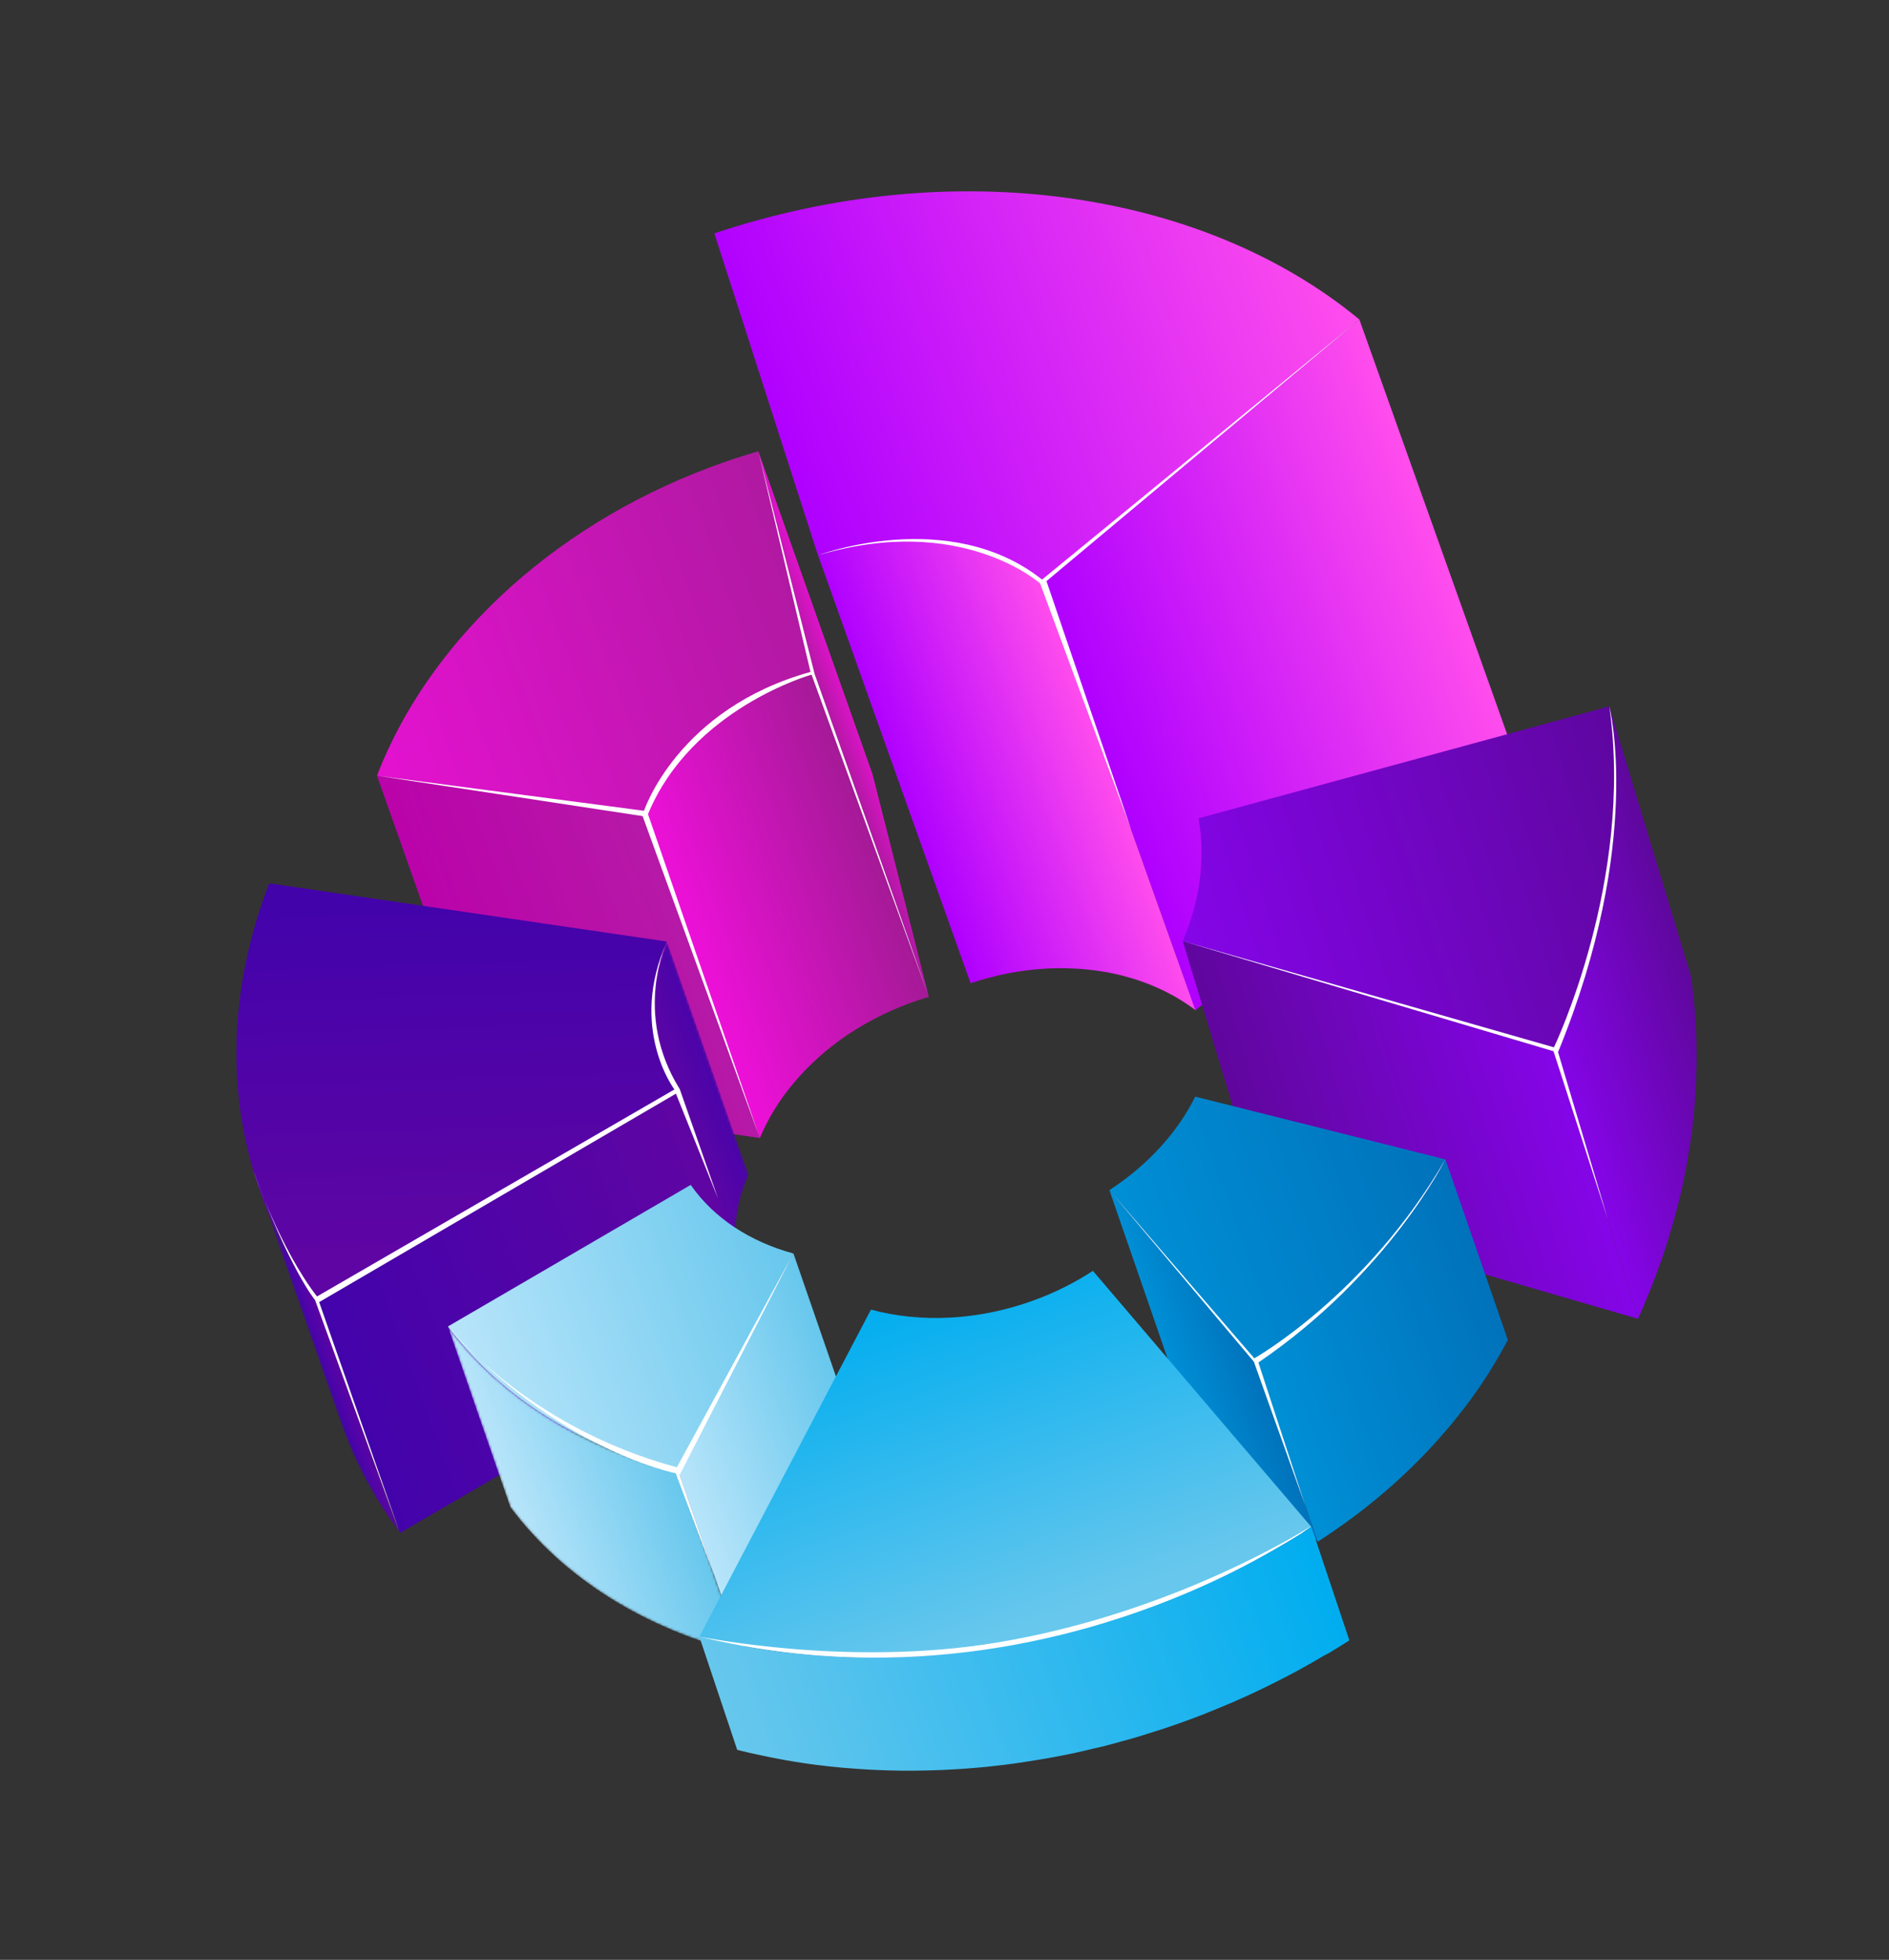
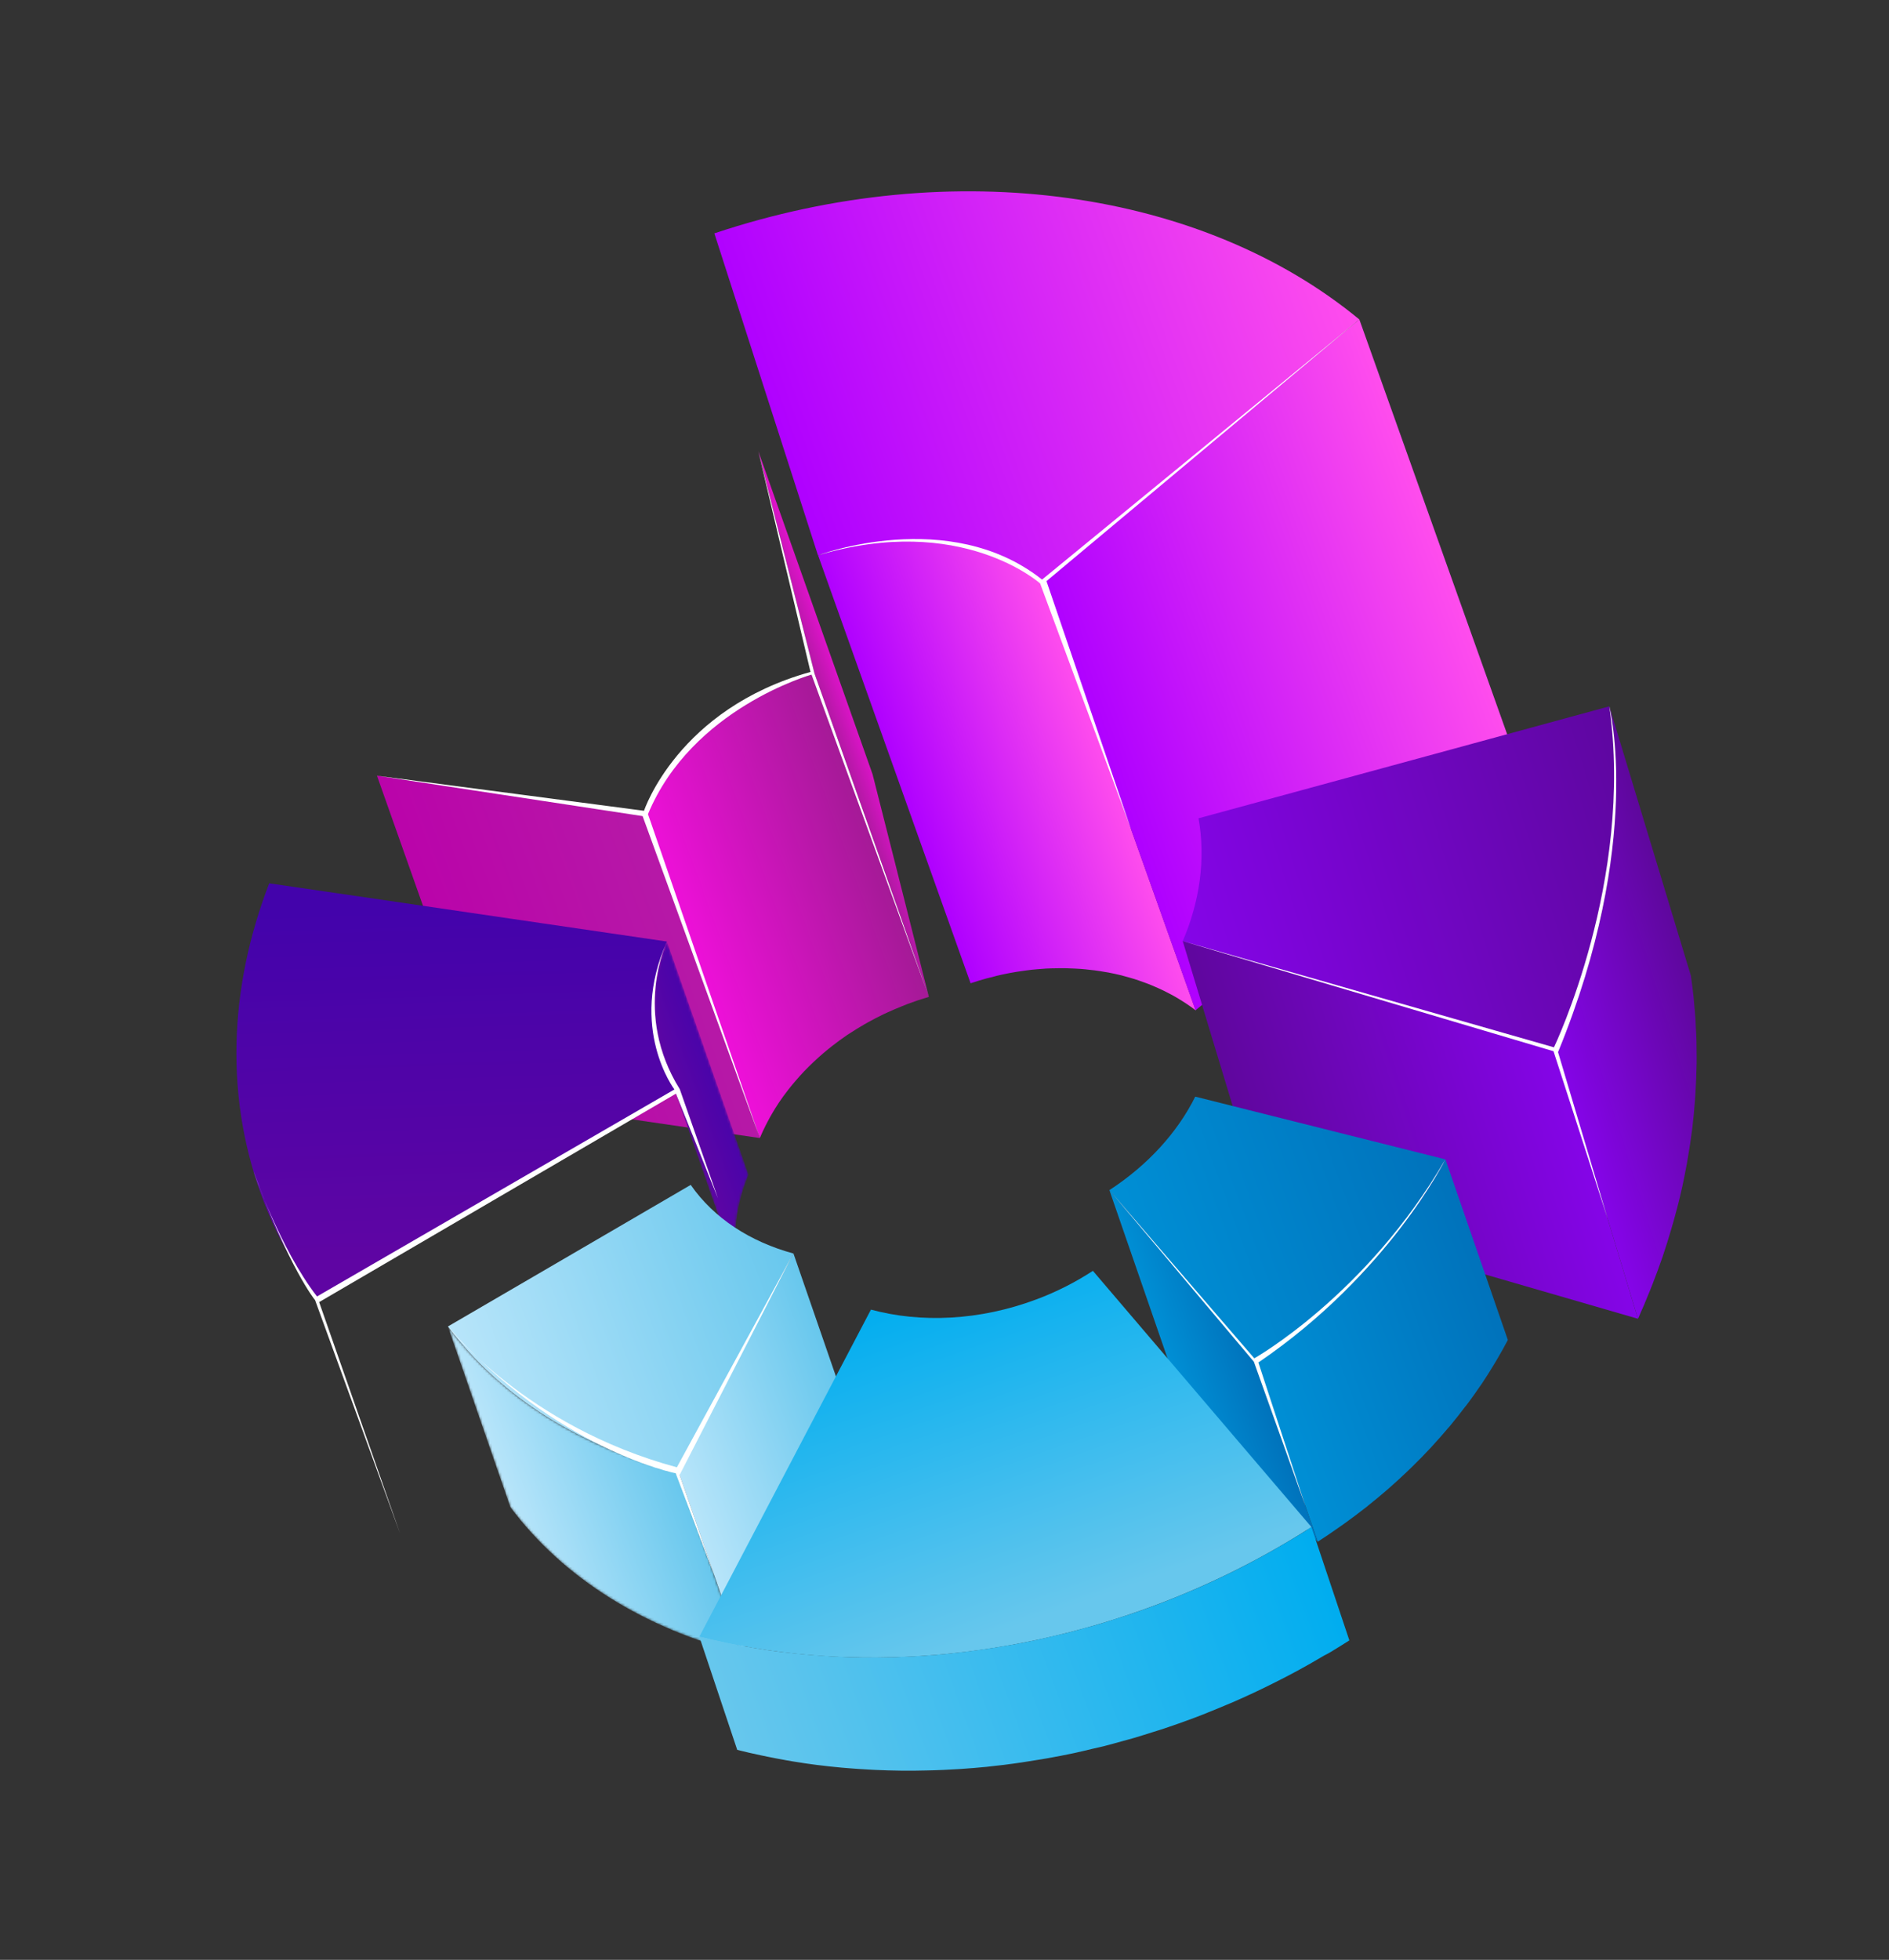
<svg xmlns="http://www.w3.org/2000/svg" width="781" height="810" viewBox="0 0 781 810" fill="none">
  <rect x="0" y="0" width="781" height="810" fill="#333333" stroke="none" />
  <path d="M323.056 224.154L336.778 278.452L384.026 411.952L370.304 357.655L360.761 320.006L313.536 186.497L323.056 224.154Z" fill="url(#paint0_linear_120_385)" />
-   <path d="M266.9 336.848L201.743 327.321L155.851 320.58C176.523 266.984 226.031 218.451 293.583 193.127C300.218 190.63 306.886 188.441 313.545 186.52L323.088 224.168L336.81 278.466C333.927 279.304 331.008 280.261 328.117 281.367C298.47 292.458 276.584 313.475 266.9 336.848Z" fill="url(#paint1_linear_120_385)" />
  <path d="M328.085 281.351C327.616 281.522 327.123 281.701 326.662 281.895C326.334 282.015 326.023 282.182 325.671 282.31C323.562 283.158 321.518 284.035 319.499 284.983C319.047 285.201 318.563 285.404 318.111 285.622C315.804 286.728 313.569 287.887 311.384 289.108C311.205 289.2 311.026 289.292 310.847 289.383C310.559 289.541 310.288 289.746 310 289.904C307.917 291.115 305.875 292.363 303.905 293.665C303.626 293.847 303.347 294.028 303.091 294.201C300.959 295.642 298.908 297.159 296.921 298.707C296.713 298.862 296.48 299.027 296.271 299.182C295.924 299.468 295.576 299.754 295.229 300.04C294.496 300.653 293.754 301.242 293.029 301.878C292.381 302.433 291.718 303.019 291.079 303.598C290.377 304.225 289.7 304.844 289.03 305.486C288.423 306.08 287.792 306.681 287.184 307.274C286.539 307.908 285.901 308.565 285.264 309.223C284.688 309.831 284.113 310.439 283.546 311.07C282.917 311.751 282.321 312.447 281.724 313.142C281.425 313.49 281.095 313.823 280.805 314.194C280.637 314.388 280.486 314.629 280.317 314.824C279.156 316.23 278.058 317.666 276.993 319.116C276.856 319.325 276.688 319.52 276.528 319.737C275.35 321.388 274.235 323.07 273.2 324.749C272.912 325.199 272.633 325.672 272.354 326.146C271.576 327.439 270.854 328.738 270.14 330.061C269.87 330.558 269.608 331.078 269.337 331.575C268.461 333.329 267.641 335.089 266.9 336.846L314.148 470.347C314.881 468.565 315.71 466.829 316.585 465.075C316.847 464.555 317.118 464.058 317.38 463.537C318.07 462.223 318.792 460.924 319.57 459.631C319.849 459.158 320.128 458.684 320.431 458.202C321.466 456.523 322.581 454.842 323.768 453.214C323.927 452.996 324.111 452.77 324.285 452.521C325.336 451.102 326.419 449.698 327.542 448.332C328.023 447.759 328.505 447.185 329.01 446.602C329.584 445.915 330.189 445.243 330.794 444.571C331.361 443.939 331.937 443.331 332.512 442.723C333.149 442.066 333.787 441.409 334.432 440.775C335.04 440.182 335.647 439.588 336.278 438.987C336.956 438.368 337.625 437.726 338.327 437.098C338.966 436.52 339.638 435.956 340.277 435.378C340.987 434.774 341.697 434.17 342.439 433.581C343.01 433.108 343.59 432.657 344.17 432.207C346.156 430.66 348.207 429.142 350.339 427.701C350.595 427.529 350.883 427.371 351.138 427.198C353.108 425.896 355.151 424.647 357.234 423.437C357.715 423.155 358.174 422.882 358.664 422.623C360.849 421.402 363.06 420.252 365.344 419.154C365.819 418.928 366.303 418.725 366.779 418.499C368.783 417.583 370.842 416.673 372.936 415.857C373.749 415.535 374.529 415.197 375.35 414.898C378.273 413.807 381.16 412.835 384.043 411.997L336.795 278.497C333.895 279.288 330.976 280.245 328.085 281.351Z" fill="url(#paint2_linear_120_385)" />
  <path d="M201.743 327.322L155.851 320.58L203.1 454.081L248.991 460.822L314.149 470.348L266.901 336.848L201.743 327.322Z" fill="url(#paint3_linear_120_385)" />
  <path d="M414.443 402.754C416.461 402.311 418.48 401.948 420.484 401.616C420.909 401.541 421.374 401.505 421.798 401.43C423.387 401.196 424.952 400.972 426.534 400.794C427.251 400.719 427.976 400.667 428.692 400.592C429.976 400.47 431.269 400.371 432.569 400.296C433.35 400.25 434.115 400.237 434.905 400.215C436.135 400.166 437.351 400.148 438.575 400.154C439.349 400.164 440.147 400.165 440.921 400.176C442.13 400.213 443.339 400.251 444.557 400.312C445.316 400.355 446.043 400.382 446.811 400.448C448.093 400.539 449.336 400.67 450.588 400.825C451.254 400.901 451.911 400.954 452.553 401.039C454.114 401.241 455.669 401.498 457.2 401.764C457.509 401.811 457.842 401.849 458.16 401.919C460.009 402.255 461.837 402.678 463.641 403.11C464.134 403.223 464.588 403.376 465.09 403.513C466.386 403.864 467.683 404.215 468.974 404.622C469.603 404.817 470.217 405.045 470.847 405.241C471.939 405.614 473.039 406.01 474.117 406.414C474.771 406.681 475.418 406.923 476.073 407.19C477.103 407.611 478.11 408.042 479.102 408.504C479.742 408.802 480.382 409.1 481.022 409.398C482.022 409.884 482.999 410.378 483.961 410.905C484.554 411.22 485.147 411.535 485.717 411.859C486.752 412.439 487.756 413.082 488.753 413.702C489.235 414.005 489.708 414.284 490.167 414.595C491.607 415.558 493 416.538 494.364 417.582L431.327 240.739C429.964 239.694 428.562 238.691 427.154 237.742C426.695 237.431 426.19 237.137 425.707 236.835C424.711 236.215 423.715 235.595 422.704 235.007C422.134 234.683 421.518 234.376 420.916 234.037C419.954 233.511 419 233.008 418.008 232.546C417.368 232.248 416.72 231.926 416.08 231.628C415.097 231.189 414.09 230.759 413.083 230.329C412.428 230.062 411.773 229.796 411.095 229.539C410.041 229.125 408.949 228.753 407.865 228.404C407.228 228.184 406.59 227.965 405.937 227.778C404.679 227.386 403.405 227.026 402.117 226.699C401.616 226.562 401.138 226.418 400.613 226.29C398.809 225.858 396.989 225.458 395.155 225.09C394.814 225.029 394.449 224.975 394.108 224.914C392.6 224.64 391.077 224.397 389.548 224.21C388.883 224.134 388.226 224.081 387.56 224.005C386.317 223.873 385.073 223.742 383.792 223.651C383.056 223.6 382.297 223.558 381.537 223.515C380.343 223.446 379.134 223.408 377.901 223.379C377.127 223.369 376.353 223.358 375.555 223.357C374.331 223.351 373.116 223.369 371.885 223.418C371.119 223.432 370.362 223.468 369.582 223.513C368.281 223.589 366.965 223.696 365.649 223.804C364.956 223.87 364.255 223.913 363.562 223.98C361.924 224.151 360.303 224.37 358.668 224.62C358.29 224.678 357.904 224.712 357.503 224.778C355.569 225.084 353.629 225.446 351.705 225.854C351.611 225.889 351.509 225.899 351.439 225.925C350.057 226.216 348.677 226.585 347.289 226.932C346.466 227.152 345.649 227.316 344.826 227.537C342.624 228.126 340.423 228.795 338.248 229.534L401.285 406.378C403.483 405.63 405.692 404.985 407.886 404.372C408.607 404.163 409.33 404.032 410.059 403.846C411.477 403.436 412.959 403.055 414.443 402.754Z" fill="url(#paint4_linear_120_385)" />
  <path d="M519.461 167.406L482.815 197.863L431.263 240.711L494.277 417.563L545.852 374.707L582.474 344.258L625.056 308.875L562.019 132.031L519.461 167.406Z" fill="url(#paint5_linear_120_385)" />
  <path d="M431.263 240.709C408.274 222.889 372.603 217.95 338.185 229.505L321.058 176.288L309.173 139.36L295.347 96.444C394.65 63.326 497.537 78.848 562.019 132.03L519.437 167.413L482.792 197.87L431.263 240.709Z" fill="url(#paint6_linear_120_385)" />
  <mask id="mask0_120_385" style="mask-type:luminance" maskUnits="userSpaceOnUse" x="270" y="389" width="40" height="144">
    <path d="M307.313 532.026L273.598 435.677C268.292 420.528 269.433 404.332 275.718 389.131L309.433 485.48C303.148 500.681 302.016 516.9 307.313 532.026Z" fill="white" />
  </mask>
  <g mask="url(#mask0_120_385)">
-     <path d="M307.313 532.026L273.598 435.677C273.222 434.645 272.902 433.619 272.596 432.562L306.311 528.911C306.617 529.968 306.961 530.985 307.313 532.026Z" fill="#949494" />
    <path d="M270.251 414.82C270.171 420.8 270.927 426.741 272.619 432.554L306.334 528.903C304.642 523.09 303.886 517.149 303.966 511.169C304.082 502.519 305.999 493.851 309.456 485.472L275.741 389.123C272.261 397.511 270.367 406.17 270.251 414.82Z" fill="url(#paint7_linear_120_385)" />
  </g>
  <path d="M131.567 537.251C122.522 525.111 114.993 511.808 109.359 497.362C92.639 454.597 94.55 408.499 111.301 365.071L164.668 372.862L210.583 379.595L275.717 389.13C269.128 405.026 268.199 422.022 274.349 437.74C276.107 442.2 278.353 446.324 281.01 450.191L222.893 484.06L180.67 508.685L131.567 537.251Z" fill="url(#paint8_linear_120_385)" />
-   <path d="M222.885 484.035L180.654 508.637L131.568 537.25L165.283 633.599L214.377 605.009L256.6 580.384L314.717 546.515L281.002 450.166L222.885 484.035Z" fill="url(#paint9_linear_120_385)" />
  <mask id="mask1_120_385" style="mask-type:luminance" maskUnits="userSpaceOnUse" x="107" y="491" width="59" height="143">
    <path d="M140.958 587.972C129.712 555.859 118.489 523.737 107.243 491.623C107.92 493.555 108.62 495.478 109.368 497.385C115.025 511.822 122.522 525.11 131.576 537.274L165.291 633.623C156.246 621.482 148.717 608.179 143.083 593.733C142.327 591.804 141.635 589.904 140.958 587.972Z" fill="white" />
  </mask>
  <g mask="url(#mask1_120_385)">
-     <path d="M140.958 587.972L107.243 491.623C107.92 493.555 108.62 495.478 109.368 497.385C115.025 511.822 122.522 525.11 131.576 537.274L165.291 633.623C156.246 621.482 148.717 608.179 143.083 593.733C142.327 591.804 141.635 589.904 140.958 587.972Z" fill="url(#paint10_linear_120_385)" />
-   </g>
+     </g>
  <path d="M701.403 430.245C701.366 428.358 701.25 426.473 701.133 424.588C701.075 423.477 701.041 422.356 700.983 421.245C700.834 419.006 700.616 416.796 700.421 414.576C700.339 413.812 700.305 413.029 700.223 412.265C699.915 409.264 699.527 406.266 699.093 403.288L665.378 291.979C665.812 294.957 666.191 297.928 666.491 300.902C666.633 302.193 666.718 303.476 666.836 304.777C666.98 306.497 667.171 308.197 667.282 309.899C667.371 311.274 667.427 312.631 667.483 313.989C667.545 315.62 667.663 317.258 667.703 318.899C667.737 320.357 667.725 321.836 667.752 323.267C667.757 324.8 667.794 326.349 667.775 327.892C667.769 328.293 667.754 328.668 667.748 329.069C667.692 332.684 667.542 336.338 667.305 339.967C667.25 340.972 667.181 342.014 667.102 343.03C666.801 346.962 666.453 350.914 665.986 354.824C665.969 355.108 665.92 355.374 665.871 355.64C665.391 359.341 664.841 363.071 664.194 366.75C664.028 367.741 663.839 368.741 663.658 369.769C662.931 373.696 662.148 377.617 661.254 381.522C661.211 381.725 661.16 381.899 661.118 382.102C660.228 385.852 659.259 389.605 658.227 393.323C657.95 394.299 657.682 395.302 657.382 396.288C656.242 400.174 655.048 404.053 653.742 407.917C653.698 408.028 653.668 408.102 653.647 408.203C652.363 411.966 650.944 415.724 649.493 419.465C649.106 420.426 648.75 421.404 648.339 422.375C646.803 426.183 645.212 429.983 643.501 433.741L677.216 545.05C678.927 541.292 680.518 537.492 682.054 533.684C682.442 532.723 682.829 531.762 683.194 530.811C684.644 527.07 686.063 523.312 687.347 519.549C687.368 519.448 687.421 519.364 687.443 519.263C688.748 515.399 689.951 511.547 691.082 507.634C691.359 506.658 691.659 505.672 691.936 504.697C692.983 500.941 693.984 497.205 694.841 493.438C694.892 493.263 694.943 493.088 694.971 492.923C695.888 489.007 696.663 485.06 697.39 481.132C697.556 480.141 697.754 479.168 697.896 478.188C698.541 474.418 699.115 470.677 699.593 466.885C699.627 466.656 699.669 466.454 699.68 466.235C700.154 462.26 700.525 458.298 700.809 454.312C700.881 453.361 700.944 452.382 700.993 451.441C701.211 447.667 701.382 443.912 701.442 440.142C701.437 439.96 701.456 439.768 701.476 439.575C701.482 439.511 701.465 439.457 701.471 439.393C701.496 437.449 701.465 435.498 701.443 433.574C701.4 432.425 701.429 431.339 701.403 430.245Z" fill="url(#paint11_linear_120_385)" />
  <path d="M643.494 433.713L592.388 418.912L548.439 406.163L489.001 388.945C496.026 372.637 498.528 355.042 495.528 338.197L561.659 320.188L609.611 307.129L665.338 291.934C672.296 339.278 664.071 388.347 643.494 433.713Z" fill="url(#paint12_linear_120_385)" />
  <path d="M592.388 418.914L548.439 406.165L489 388.947L522.724 500.283L582.154 517.474L626.103 530.223L677.185 545.035L643.493 433.715L592.388 418.914Z" fill="url(#paint13_linear_120_385)" />
  <mask id="mask2_120_385" style="mask-type:luminance" maskUnits="userSpaceOnUse" x="185" y="548" width="122" height="136">
    <path d="M211.01 622.895L185.189 548.218C207.223 577.783 241.015 598.496 280.592 608.467L306.413 683.144C266.828 673.149 233.044 652.46 211.01 622.895Z" fill="white" />
  </mask>
  <g mask="url(#mask2_120_385)">
    <path d="M211.01 622.895L185.189 548.218C207.223 577.783 241.015 598.496 280.592 608.467L306.413 683.144C266.828 673.149 233.044 652.46 211.01 622.895Z" fill="url(#paint14_linear_120_385)" />
  </g>
  <path d="M280.591 608.468C241.006 598.473 207.222 577.784 185.189 548.219L227.42 523.617L285.576 489.708C295.14 503.492 310.214 513.223 328.052 518.069L300.811 569.967L280.591 608.468Z" fill="url(#paint15_linear_120_385)" />
  <path d="M300.803 569.944L280.592 608.468L306.413 683.145L326.624 644.621L353.865 592.723L328.044 518.046L300.803 569.944Z" fill="url(#paint16_linear_120_385)" />
  <path d="M606.976 579.852C608.704 577.522 610.377 575.186 611.986 572.82C612.214 572.498 612.457 572.143 612.685 571.821C614.422 569.223 616.086 566.571 617.694 563.913C618.072 563.271 618.449 562.628 618.849 561.978C620.441 559.273 621.977 556.561 623.417 553.805L597.596 479.128C596.156 481.884 594.582 484.636 592.99 487.341C592.628 487.951 592.266 488.562 591.903 489.172C590.28 491.862 588.616 494.514 586.841 497.153C586.651 497.434 586.438 497.725 586.225 498.015C584.578 500.421 582.875 502.821 581.108 505.192C580.697 505.74 580.286 506.288 579.875 506.837C577.954 509.369 575.97 511.872 573.907 514.377C573.541 514.829 573.157 515.234 572.791 515.687C570.725 518.113 568.605 520.532 566.444 522.914C566.137 523.238 565.838 523.586 565.531 523.91C563.185 526.438 560.742 528.922 558.25 531.344C557.72 531.856 557.189 532.368 556.643 532.913C554.105 535.352 551.525 537.752 548.842 540.085C548.518 540.362 548.17 540.648 547.846 540.925C545.34 543.087 542.769 545.219 540.134 547.321C539.616 547.723 539.13 548.139 538.612 548.54C535.845 550.717 533.005 552.84 530.125 554.925C529.49 555.369 528.84 555.845 528.205 556.289C525.207 558.417 522.138 560.492 518.995 562.513L544.816 637.19C547.958 635.169 551.02 633.071 554.04 630.934C554.676 630.49 555.288 630.055 555.923 629.611C558.826 627.517 561.689 625.385 564.456 623.208C564.618 623.07 564.789 622.954 564.959 622.839C565.292 622.585 565.592 622.316 565.893 622.047C568.528 619.945 571.122 617.805 573.644 615.611C573.968 615.334 574.315 615.048 574.631 614.747C577.306 612.391 579.893 610.014 582.409 607.583C582.963 607.063 583.485 606.527 584.039 606.006C586.522 603.561 588.974 601.101 591.297 598.581C591.619 598.224 591.917 597.877 592.247 597.544C594.417 595.186 596.523 592.798 598.564 590.381C598.824 590.074 599.093 589.79 599.338 589.515C599.468 589.361 599.566 589.192 599.705 589.062C601.753 586.589 603.713 584.095 605.634 581.563C606.124 581.012 606.55 580.432 606.976 579.852Z" fill="url(#paint17_linear_120_385)" />
  <path d="M493.152 532.264L458.666 491.853L484.487 566.53L518.982 606.965L544.833 637.238L519.012 562.561L493.152 532.264Z" fill="url(#paint18_linear_120_385)" />
  <path d="M519.012 562.559L493.16 532.286L458.674 491.875C474.608 481.501 486.861 467.952 494.17 453.229L553.608 468.133L597.581 479.159C580.875 511.041 553.851 540.199 519.012 562.559Z" fill="url(#paint19_linear_120_385)" />
  <path d="M477.887 663.348C412.976 687.684 346.314 690.873 289.147 676.443L312.637 631.677L332.848 593.152L360.089 541.254C380.687 546.822 404.934 545.853 428.499 537.03C436.964 533.867 444.75 529.861 451.856 525.228L486.35 565.662L512.178 595.944L542.208 631.125C522.617 643.707 501.115 654.621 477.887 663.348Z" fill="url(#paint20_linear_120_385)" />
  <path d="M550.241 682.712C552.812 681.165 555.366 679.57 557.888 677.961L542.217 631.148C539.695 632.757 537.141 634.351 534.547 635.908C533.7 636.428 532.837 636.902 531.967 637.432C530.219 638.467 528.447 639.511 526.667 640.531C526.091 640.847 525.492 641.172 524.902 641.52C522.296 642.973 519.659 644.412 517.005 645.804C516.048 646.312 515.058 646.806 514.101 647.314C511.532 648.648 508.922 649.944 506.296 651.193C505.571 651.537 504.854 651.904 504.106 652.256C500.793 653.809 497.447 655.346 494.053 656.821C493.249 657.167 492.446 657.513 491.633 657.836C488.964 658.968 486.262 660.084 483.52 661.163C481.638 661.902 479.787 662.656 477.887 663.348C473.8 664.89 469.702 666.329 465.601 667.69C464.365 668.088 463.119 668.462 461.883 668.859C459.002 669.775 456.153 670.707 453.27 671.544C451.712 672.006 450.174 672.38 448.63 672.809C446.076 673.527 443.521 674.245 440.965 674.885C439.216 675.335 437.466 675.708 435.7 676.112C433.354 676.674 431.009 677.236 428.67 677.743C425.042 678.506 421.422 679.214 417.807 679.866C416.809 680.044 415.826 680.19 414.851 680.359C412.101 680.829 409.365 681.268 406.635 681.651C405.526 681.816 404.417 681.981 403.3 682.122C400.129 682.534 396.958 682.945 393.808 683.269C393.343 683.305 392.864 683.374 392.384 683.442C388.793 683.794 385.208 684.09 381.629 684.331C380.621 684.406 379.603 684.458 378.586 684.51C375.906 684.663 373.263 684.775 370.589 684.872C369.516 684.918 368.412 684.948 367.33 684.97C364.119 685.051 360.937 685.068 357.761 685.029C357.414 685.023 357.043 685.025 356.703 685.042C353.204 684.989 349.71 684.88 346.247 684.707C345.242 684.648 344.238 684.588 343.21 684.538C340.632 684.388 338.068 684.206 335.496 684C334.451 683.903 333.414 683.829 332.369 683.731C329.147 683.417 325.924 683.104 322.723 682.702C322.524 682.668 322.311 682.666 322.113 682.632C318.745 682.212 315.399 681.704 312.059 681.141C311.067 680.971 310.107 680.816 309.139 680.637C306.671 680.208 304.218 679.746 301.781 679.253C300.804 679.051 299.827 678.849 298.85 678.647C295.593 677.947 292.328 677.223 289.13 676.396L304.801 723.209C308.022 724.028 311.264 724.76 314.544 725.451C315.498 725.662 316.466 725.841 317.42 726.051C319.889 726.559 322.366 727.012 324.842 727.465C325.802 727.62 326.747 727.808 327.706 727.963C331.038 728.503 334.416 729.025 337.816 729.461C337.959 729.488 338.117 729.484 338.283 729.503C341.54 729.911 344.803 730.263 348.072 730.56C349.085 730.642 350.098 730.725 351.111 730.807C353.707 731.004 356.303 731.201 358.928 731.334C359.909 731.402 360.881 731.446 361.854 731.49C365.341 731.655 368.834 731.764 372.381 731.8C372.673 731.8 372.989 731.791 373.313 731.806C376.535 731.828 379.773 731.817 383.031 731.72C384.112 731.698 385.185 731.652 386.243 731.639C388.917 731.541 391.591 731.444 394.264 731.268C395.257 731.224 396.275 731.173 397.283 731.097C400.862 730.857 404.447 730.56 408.038 730.208C408.503 730.172 408.982 730.103 409.462 730.035C412.612 729.711 415.768 729.332 418.93 728.897C420.048 728.756 421.18 728.583 422.289 728.418C425.01 728.011 427.723 727.581 430.427 727.127C431.456 726.965 432.454 726.787 433.452 726.609C436.941 725.976 440.421 725.32 443.923 724.575C444.048 724.556 444.166 724.513 444.291 724.494C446.654 723.979 449.023 723.408 451.392 722.837C453.126 722.419 454.877 722.046 456.61 721.628C458.994 721.025 461.399 720.335 463.79 719.676C465.498 719.187 467.231 718.768 468.931 718.255C471.57 717.48 474.231 716.617 476.878 715.786C478.325 715.311 479.775 714.916 481.238 714.41C485.338 713.049 489.428 711.586 493.524 710.067C494.852 709.557 496.166 709.078 497.462 708.553C498.048 708.339 498.618 708.079 499.219 707.833C501.938 706.763 504.592 705.664 507.261 704.532C508.065 704.186 508.878 703.863 509.681 703.518C513.076 702.042 516.453 700.52 519.758 698.944C520.459 698.609 521.137 698.282 521.815 697.955C524.504 696.657 527.137 695.353 529.776 693.993C530.719 693.517 531.652 693.017 532.595 692.541C535.296 691.132 537.957 689.684 540.6 688.19C541.02 687.957 541.472 687.74 541.884 687.484C542.04 687.4 542.172 687.326 542.295 687.227C544.037 686.248 545.738 685.229 547.448 684.235C548.376 683.79 549.324 683.259 550.241 682.712Z" fill="url(#paint21_linear_120_385)" />
-   <path d="M527.319 640.135C530.856 638.103 534.376 636.024 537.861 633.851C538.902 633.206 541.892 630.842 541.892 630.842C541.892 630.842 486.483 666.673 411.677 678.939C350.785 688.926 291.738 676.775 289.138 676.42C413.473 706.551 511.515 649.186 527.319 640.135Z" fill="white" />
  <path d="M458.666 491.852L518.585 561.387C518.585 561.387 565.077 535.207 597.596 479.128C597.596 479.128 574.3 526.321 520.275 563.109L539.719 622.469L518.402 562.782L458.666 491.852Z" fill="white" />
  <path d="M488.999 388.946L642.476 432.853C642.476 432.853 675.614 363.878 665.369 291.952C665.369 291.952 679.744 347.992 644.166 434.843L664.726 503.84L642.294 434.465L488.999 388.946Z" fill="white" />
  <path d="M185.18 548.195C185.18 548.195 217.188 589.536 279.848 606.428L328.035 518.022L280.993 609.571L295.548 651.716L279.372 608.913C279.372 608.913 229.761 599.036 185.18 548.195Z" fill="white" />
  <path d="M104.792 484.019C104.792 484.019 115.771 516.203 131.071 535.815L278.834 450.269C278.834 450.269 259.656 424.897 275.766 389.115C275.766 389.115 261.404 418.682 281.05 450.153L296.857 495.296L279.467 452.005L131.949 538.151L165.331 633.585L130.268 537.329C130.221 537.346 119.587 524.271 104.792 484.019Z" fill="white" />
  <path d="M155.852 320.578L266.26 335.087C266.26 335.087 280.165 292.961 335.099 277.706L313.522 186.526L336.787 278.473L384.035 411.973L335.533 278.823C335.533 278.823 286.049 292.704 267.909 336.478L314.149 470.346L265.681 337.29L155.852 320.578Z" fill="white" />
  <path d="M338.184 229.508C338.184 229.508 392.359 209.03 430.836 239.54L562.034 132.001L432.662 240.176L467.724 342.995L430.035 241.133C430.02 241.165 397.434 211.804 338.184 229.508Z" fill="white" />
  <defs>
    <linearGradient id="paint0_linear_120_385" x1="343.642" y1="301.102" x2="353.908" y2="297.363" gradientUnits="userSpaceOnUse">
      <stop stop-color="#AE19A0" />
      <stop offset="1" stop-color="#DF13CB" />
    </linearGradient>
    <linearGradient id="paint1_linear_120_385" x1="152.542" y1="311.486" x2="334.861" y2="245.074" gradientUnits="userSpaceOnUse">
      <stop stop-color="#E412D0" />
      <stop offset="1" stop-color="#B019A1" />
    </linearGradient>
    <linearGradient id="paint2_linear_120_385" x1="284.579" y1="389.147" x2="366.264" y2="359.392" gradientUnits="userSpaceOnUse">
      <stop stop-color="#EE10D9" />
      <stop offset="1" stop-color="#A41A96" />
    </linearGradient>
    <linearGradient id="paint3_linear_120_385" x1="187.983" y1="412.592" x2="282.025" y2="378.336" gradientUnits="userSpaceOnUse">
      <stop stop-color="#BA03AA" />
      <stop offset="1" stop-color="#B619A7" />
    </linearGradient>
    <linearGradient id="paint4_linear_120_385" x1="376.345" y1="338.069" x2="456.133" y2="309.005" gradientUnits="userSpaceOnUse">
      <stop stop-color="#AF00FF" />
      <stop offset="1" stop-color="#FF4DED" />
    </linearGradient>
    <linearGradient id="paint5_linear_120_385" x1="452.343" y1="302.412" x2="603.971" y2="247.179" gradientUnits="userSpaceOnUse">
      <stop stop-color="#AF00FF" />
      <stop offset="1" stop-color="#FF4DED" />
    </linearGradient>
    <linearGradient id="paint6_linear_120_385" x1="321.534" y1="183.795" x2="550.502" y2="100.39" gradientUnits="userSpaceOnUse">
      <stop stop-color="#AF00FF" />
      <stop offset="1" stop-color="#FF4DED" />
    </linearGradient>
    <linearGradient id="paint7_linear_120_385" x1="282.054" y1="462.288" x2="300.005" y2="455.749" gradientUnits="userSpaceOnUse">
      <stop stop-color="#5D05A4" />
      <stop offset="1" stop-color="#4904AA" />
    </linearGradient>
    <linearGradient id="paint8_linear_120_385" x1="187.169" y1="374.868" x2="191.844" y2="521.523" gradientUnits="userSpaceOnUse">
      <stop stop-color="#4303AB" />
      <stop offset="1" stop-color="#5F05A3" />
    </linearGradient>
    <linearGradient id="paint9_linear_120_385" x1="142.575" y1="571.237" x2="303.732" y2="512.533" gradientUnits="userSpaceOnUse">
      <stop stop-color="#4303AB" />
      <stop offset="1" stop-color="#5F05A3" />
    </linearGradient>
    <linearGradient id="paint10_linear_120_385" x1="132.227" y1="564.078" x2="140.283" y2="561.143" gradientUnits="userSpaceOnUse">
      <stop stop-color="#4303AB" />
      <stop offset="1" stop-color="#5F05A3" />
    </linearGradient>
    <linearGradient id="paint11_linear_120_385" x1="641.281" y1="431.126" x2="703.086" y2="411.639" gradientUnits="userSpaceOnUse">
      <stop stop-color="#8505E8" />
      <stop offset="1" stop-color="#5E079C" />
    </linearGradient>
    <linearGradient id="paint12_linear_120_385" x1="497.601" y1="416.225" x2="685.821" y2="356.878" gradientUnits="userSpaceOnUse">
      <stop stop-color="#8505E8" />
      <stop offset="1" stop-color="#5E06A0" />
    </linearGradient>
    <linearGradient id="paint13_linear_120_385" x1="520.526" y1="493.331" x2="649.464" y2="452.676" gradientUnits="userSpaceOnUse">
      <stop stop-color="#5F069D" />
      <stop offset="1" stop-color="#8505E8" />
    </linearGradient>
    <linearGradient id="paint14_linear_120_385" x1="212.762" y1="627.706" x2="278.84" y2="603.637" gradientUnits="userSpaceOnUse">
      <stop stop-color="#B8E5FA" />
      <stop offset="1" stop-color="#67C7ED" />
    </linearGradient>
    <linearGradient id="paint15_linear_120_385" x1="196.935" y1="580.454" x2="332.753" y2="530.98" gradientUnits="userSpaceOnUse">
      <stop stop-color="#B8E5FA" />
      <stop offset="1" stop-color="#67C7ED" />
    </linearGradient>
    <linearGradient id="paint16_linear_120_385" x1="281.134" y1="613.74" x2="353.321" y2="587.444" gradientUnits="userSpaceOnUse">
      <stop stop-color="#B8E5FA" />
      <stop offset="1" stop-color="#67C7ED" />
    </linearGradient>
    <linearGradient id="paint17_linear_120_385" x1="522.498" y1="575.93" x2="619.92" y2="540.442" gradientUnits="userSpaceOnUse">
      <stop stop-color="#008FD5" />
      <stop offset="1" stop-color="#0072BB" />
    </linearGradient>
    <linearGradient id="paint18_linear_120_385" x1="485.873" y1="570.331" x2="517.628" y2="558.764" gradientUnits="userSpaceOnUse">
      <stop stop-color="#008FD5" />
      <stop offset="1" stop-color="#0072BB" />
    </linearGradient>
    <linearGradient id="paint19_linear_120_385" x1="469.438" y1="521.411" x2="596.172" y2="475.247" gradientUnits="userSpaceOnUse">
      <stop stop-color="#008FD5" />
      <stop offset="1" stop-color="#0072BB" />
    </linearGradient>
    <linearGradient id="paint20_linear_120_385" x1="421.856" y1="671.496" x2="374.005" y2="534.398" gradientUnits="userSpaceOnUse">
      <stop stop-color="#67C7ED" />
      <stop offset="1" stop-color="#00ADEF" />
    </linearGradient>
    <linearGradient id="paint21_linear_120_385" x1="305.319" y1="724.644" x2="544.528" y2="637.509" gradientUnits="userSpaceOnUse">
      <stop stop-color="#67C7ED" />
      <stop offset="1" stop-color="#00ADEF" />
    </linearGradient>
  </defs>
</svg>